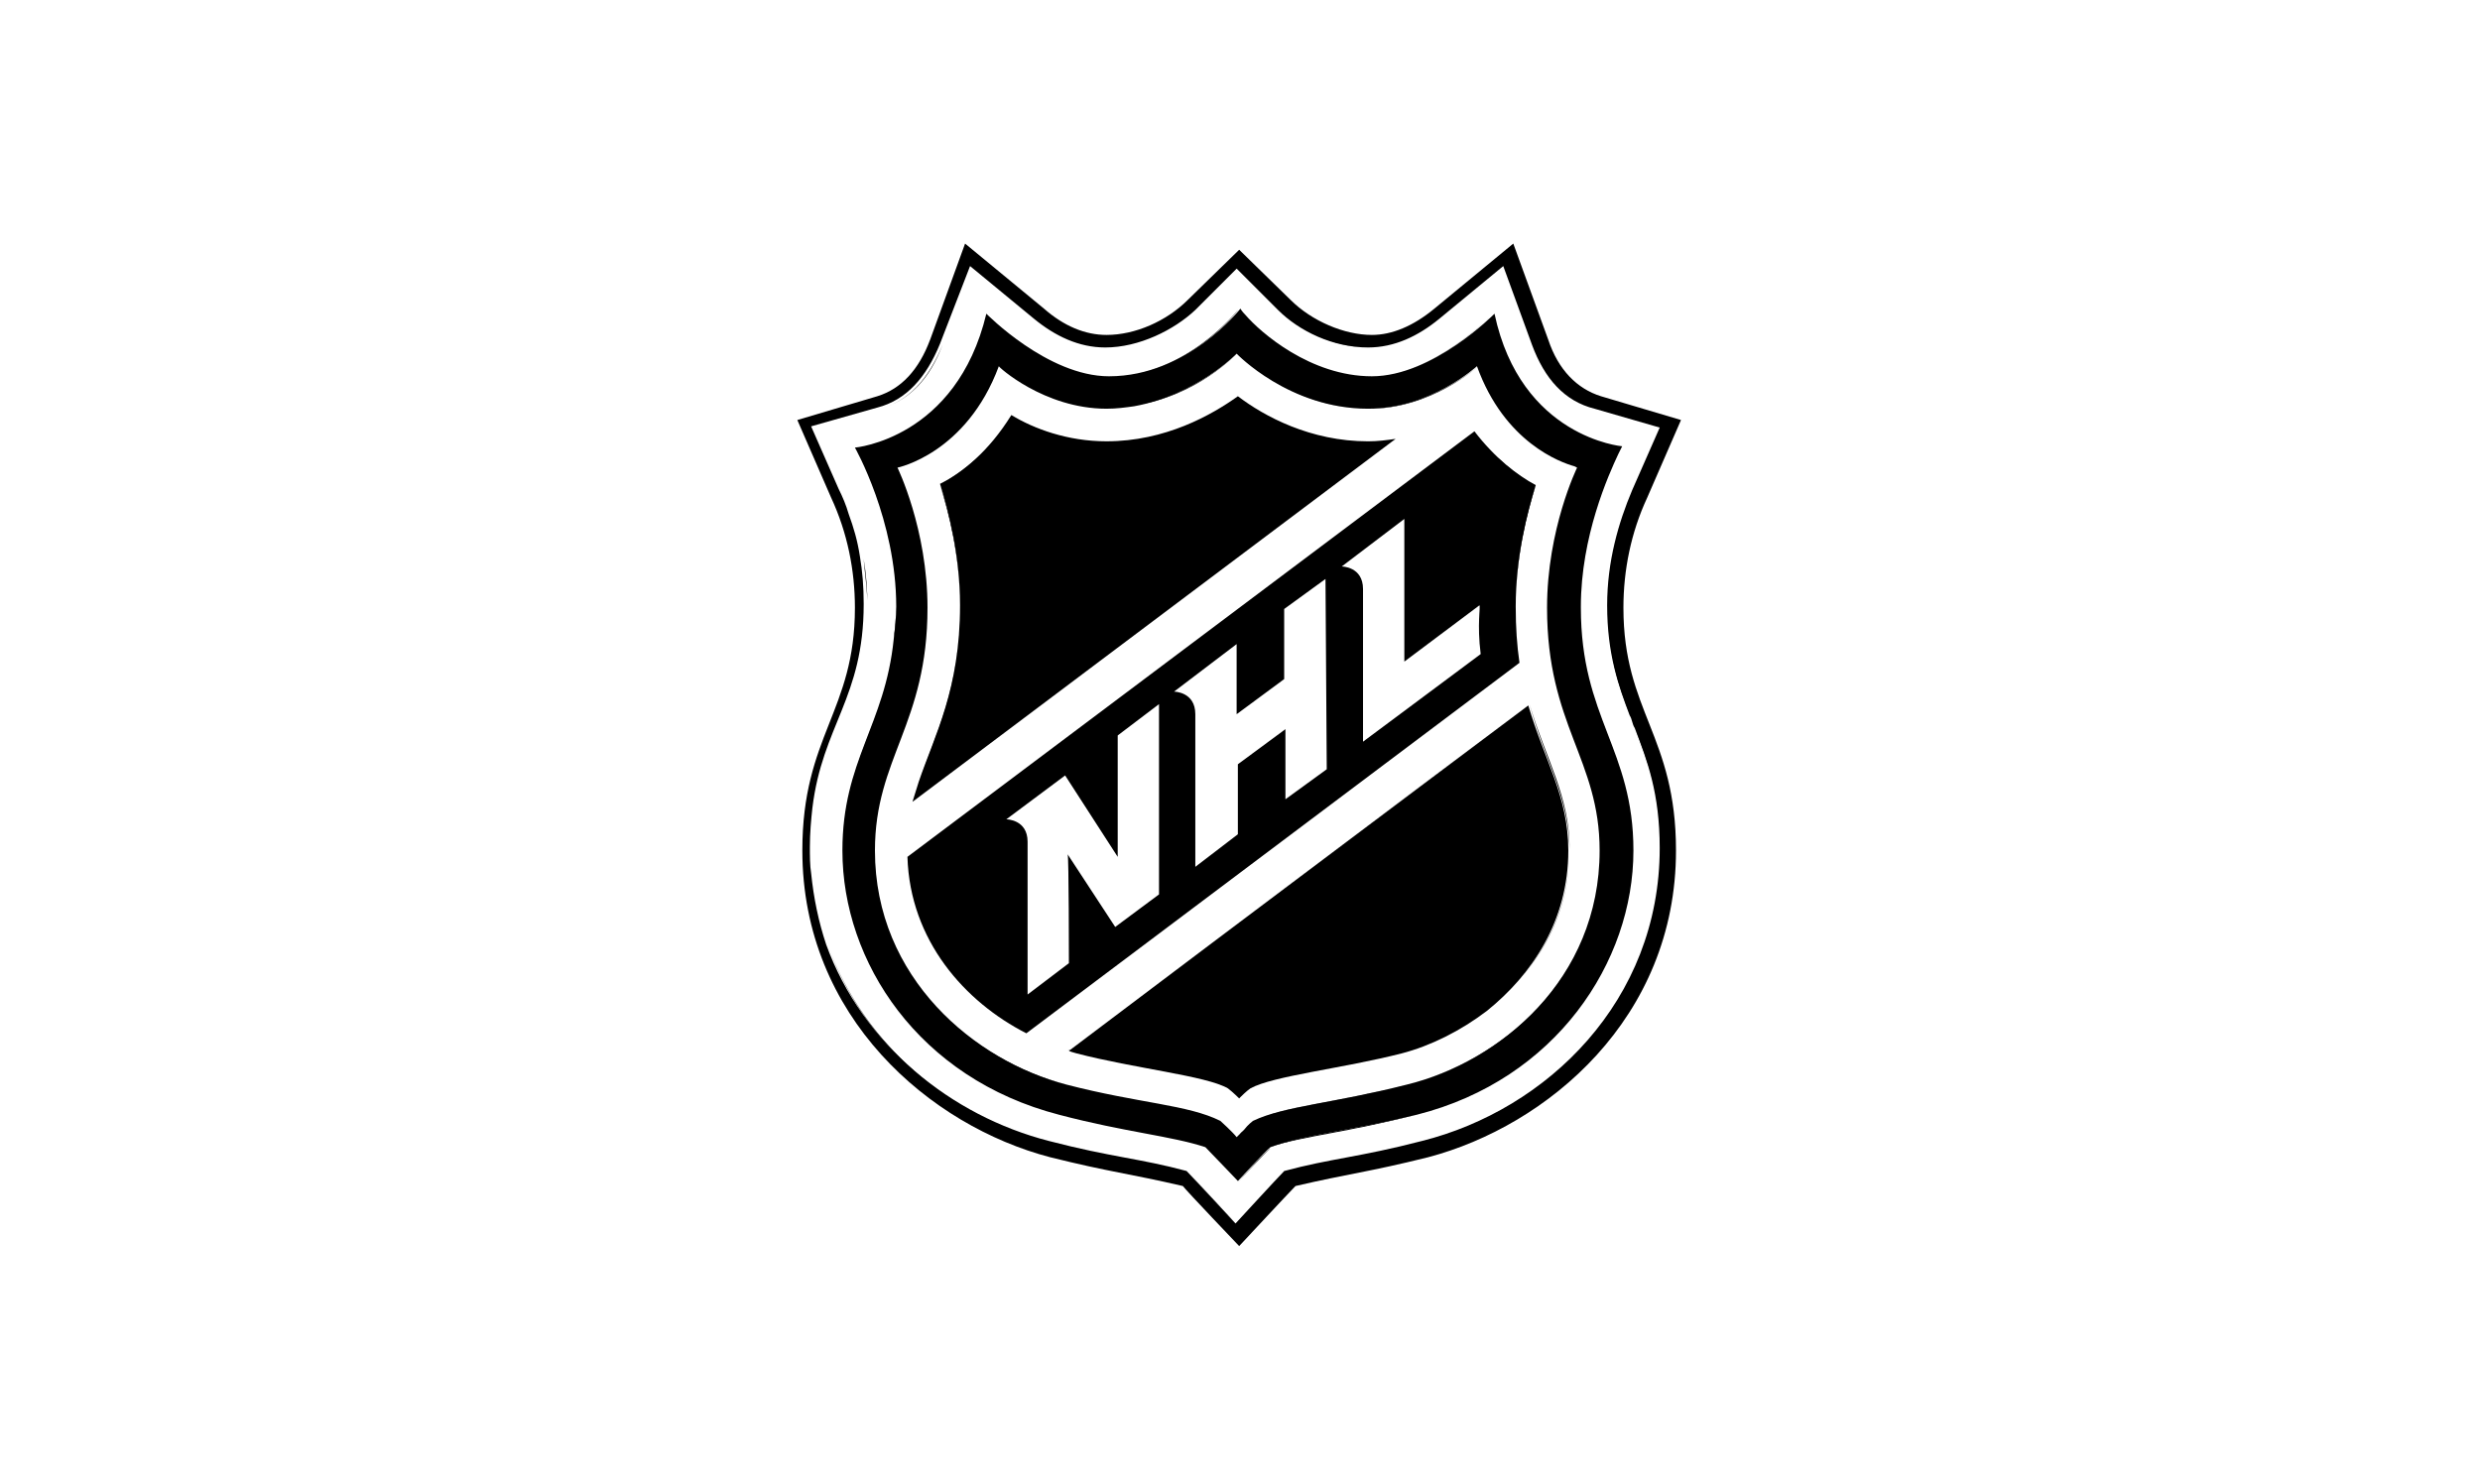
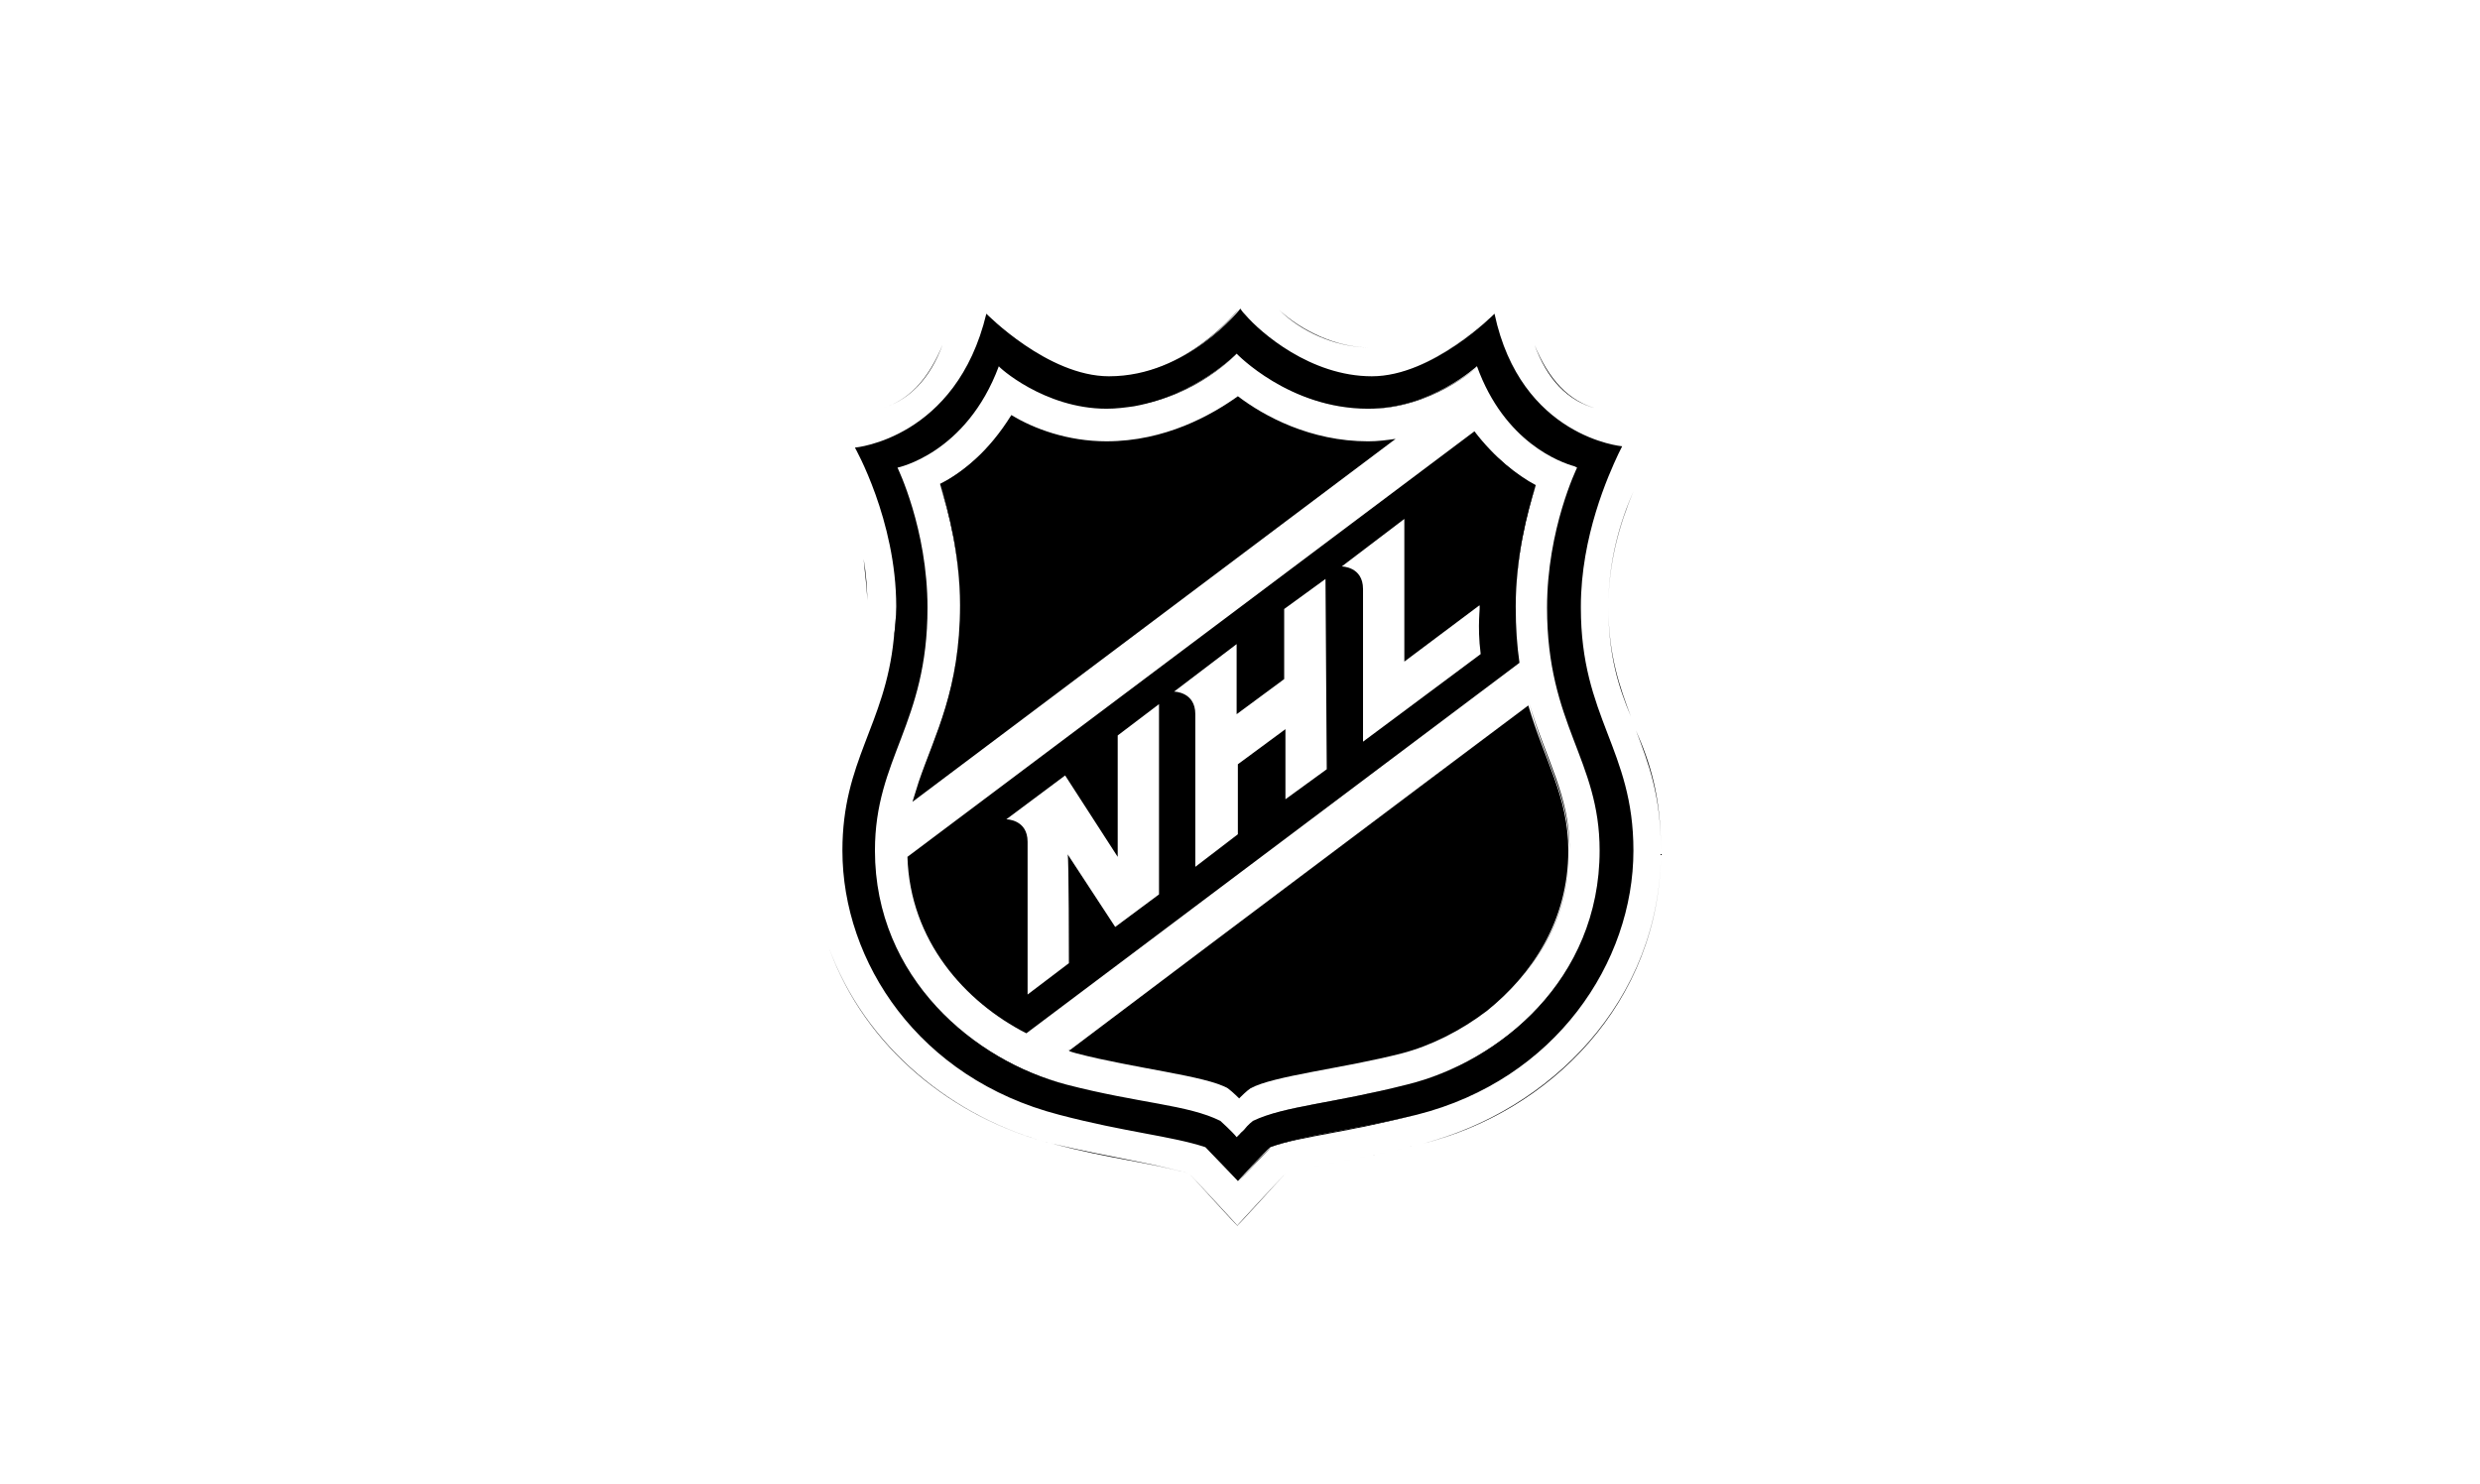
<svg xmlns="http://www.w3.org/2000/svg" width="239" height="143" viewBox="0 0 239 143" fill="none">
  <rect width="239" height="143" fill="white" />
  <path d="M83.593 58.455C83.593 56.769 83.472 55.318 83.231 53.866C83.351 55.318 83.593 56.886 83.593 58.455Z" fill="black" />
  <path d="M142.094 41.566C144.023 44.214 146.194 45.784 148.004 46.873C146.194 45.911 144.023 44.215 142.094 41.566Z" fill="black" />
  <path d="M120.381 104.769C122.552 103.564 129.307 102.837 134.975 101.395C137.749 100.67 140.644 99.219 143.177 97.287C140.644 99.219 137.749 100.552 134.975 101.395C129.307 102.837 122.431 103.562 120.381 104.769Z" fill="black" />
  <path d="M131.236 56.886C131.236 54.719 129.186 54.719 129.186 54.719C129.186 54.719 131.236 54.837 131.236 56.886Z" fill="black" />
  <path d="M135.701 104.526C144.627 102.24 154.276 94.277 154.276 81.971C154.397 94.277 144.748 102.24 135.701 104.526Z" fill="black" />
  <path d="M136.425 107.428C130.033 109.114 125.57 109.478 122.312 110.556C125.57 109.351 129.912 108.996 136.425 107.428Z" fill="black" />
  <path d="M135.703 104.525C128.587 106.339 123.883 106.583 120.867 108.026C124.004 106.583 128.708 106.339 135.703 104.525Z" fill="black" />
  <path d="M147.401 67.858L116.885 90.776C129.912 81.008 147.401 67.858 147.401 67.858Z" fill="black" />
  <path d="M81.303 81.853C81.303 92.591 88.66 103.808 102.17 107.301C88.66 103.927 81.303 92.709 81.303 81.853Z" fill="black" />
  <path d="M118.211 104.77C116.04 103.564 109.285 102.838 103.616 101.396C103.375 101.268 103.254 101.268 102.893 101.151C103.134 101.27 103.255 101.27 103.616 101.396C109.285 102.838 116.16 103.563 118.211 104.77Z" fill="black" />
  <path d="M90.592 46.755C91.436 49.403 92.521 53.629 92.521 58.455C92.521 53.629 91.556 49.404 90.592 46.755Z" fill="black" />
  <path d="M160.069 81.971C160.069 96.69 149.214 107.182 137.152 110.203C131.121 111.764 128.347 111.89 123.884 113.097C123.281 113.696 119.301 118.157 119.18 118.157C119.18 118.157 123.281 113.696 123.884 113.097C128.347 111.891 131.121 111.764 137.152 110.203C149.214 107.066 160.069 96.573 160.069 81.971C160.069 76.665 158.864 73.527 157.657 70.398C158.983 73.41 160.069 76.665 160.069 81.971Z" fill="black" />
-   <path d="M89.626 32.761C88.54 35.654 86.852 37.468 84.56 38.184L76.84 40.478L80.097 47.96C81.665 51.334 82.389 54.953 82.389 58.571C82.389 68.583 77.323 70.878 77.323 81.969C77.323 98.012 89.627 108.505 101.206 111.526C106.995 112.968 108.805 113.095 113.992 114.301C114.354 114.782 119.42 120.088 119.42 120.088C119.42 120.088 124.365 114.782 124.848 114.301C130.035 113.095 131.844 112.968 137.634 111.526C149.093 108.506 161.517 98.14 161.517 81.969C161.517 70.878 156.451 68.583 156.451 58.571C156.451 54.953 157.174 51.334 158.743 47.96L162 40.478L154.28 38.184C151.988 37.467 150.179 35.653 149.214 32.761L145.837 23.474L138.238 29.74C136.188 31.435 134.136 32.279 132.207 32.279C129.554 32.279 126.418 30.945 124.366 28.895L119.421 24.07L114.476 28.895C112.426 30.945 109.41 32.279 106.637 32.279C104.586 32.279 102.535 31.435 100.606 29.74L93.006 23.474L89.63 32.761H89.626ZM93.486 25.642L99.638 30.712C101.688 32.398 103.98 33.487 106.513 33.487C109.77 33.487 113.147 31.8 115.197 29.869L119.178 25.888L123.159 29.869C125.209 31.919 128.466 33.487 131.843 33.487C134.377 33.487 136.669 32.398 138.719 30.712L144.871 25.642L147.645 33.243C148.85 36.498 150.781 38.675 153.676 39.392L159.948 41.206L157.295 47.237C155.969 50.374 154.883 54.111 154.883 58.337C154.883 63.035 155.969 66.055 157.054 68.948C157.295 69.311 157.295 69.792 157.536 70.154C158.741 73.292 159.948 76.429 159.948 81.736C159.948 96.445 149.093 106.938 137.031 109.959C131 111.528 128.226 111.645 123.763 112.852C123.16 113.46 119.059 117.922 119.059 117.922C119.059 117.922 114.958 113.46 114.354 112.852C109.891 111.647 107.117 111.528 101.086 109.959C91.678 107.546 83.114 100.672 79.616 91.022C78.893 88.846 78.411 86.561 78.169 84.148C78.048 83.423 78.048 82.462 78.048 81.609C78.048 80.285 78.169 78.962 78.29 77.873C79.255 69.91 83.235 67.262 83.235 58.211C83.235 56.525 83.114 55.074 82.872 53.632C82.63 52.062 82.269 50.856 81.786 49.532C81.544 48.689 81.183 47.837 80.821 47.12L78.168 41.089L84.56 39.275C87.334 38.55 89.264 36.382 90.591 33.126L93.486 25.643V25.642Z" fill="black" />
  <path d="M147.885 33.241C149.09 36.497 151.021 38.673 153.916 39.391C151.142 38.673 149.211 36.497 147.885 33.241Z" fill="black" />
  <path d="M157.415 47.353C156.088 50.491 155.002 54.228 155.002 58.454C155.002 63.161 156.088 66.172 157.173 69.065C155.967 66.172 155.002 63.161 155.002 58.454C155.002 54.11 156.088 50.373 157.415 47.353Z" fill="black" />
  <path d="M114.593 113.095C110.13 111.889 107.356 111.762 101.325 110.201C91.918 107.789 83.353 100.905 79.856 91.256C83.353 101.033 91.918 107.789 101.325 110.201C107.477 111.644 110.13 111.888 114.593 113.095C115.196 113.694 119.177 118.155 119.298 118.155C119.298 118.155 115.197 113.694 114.593 113.095Z" fill="black" />
  <path d="M131.961 33.487C128.704 33.487 125.328 31.801 123.277 29.869C125.328 31.919 128.706 33.487 131.961 33.487Z" fill="black" />
  <path d="M84.801 39.391C87.575 38.673 89.505 36.497 90.832 33.241C89.626 36.497 87.575 38.673 84.801 39.391Z" fill="black" />
  <path d="M82.389 43.136C82.389 43.136 86.37 50.129 86.37 58.454C86.37 59.543 86.249 60.621 86.129 61.592C85.284 69.908 81.184 73.291 81.184 81.97C81.184 92.709 88.541 103.926 102.051 107.428C108.443 109.114 112.906 109.478 116.163 110.556C116.526 110.919 119.299 113.821 119.299 113.821C119.299 113.821 121.952 110.919 122.436 110.556C125.693 109.351 130.035 108.996 136.548 107.428C149.937 104.044 157.415 92.709 157.415 81.97C157.415 72.203 152.349 69.192 152.349 58.572V58.454C152.349 51.698 155.003 45.785 155.968 43.735C156.21 43.254 156.33 43.01 156.33 43.01C156.33 43.01 146.56 42.167 144.027 30.232C144.027 30.232 138.116 36.263 132.206 36.263C126.296 36.263 121.47 32.037 120.023 30.35C119.661 29.988 119.541 29.742 119.541 29.742C119.541 29.742 114.475 36.263 106.876 36.263C100.966 36.263 95.056 30.232 95.056 30.232C92.161 42.294 82.391 43.137 82.391 43.137L82.389 43.136ZM106.633 39.39C107.598 39.39 108.443 39.272 109.286 39.154C115.317 38.065 119.177 34.084 119.177 34.084C119.177 34.084 124.243 39.39 131.842 39.39C137.873 39.39 142.336 35.291 142.336 35.291C144.989 42.655 150.417 44.578 151.744 44.941L151.986 45.068C151.986 45.068 149.091 50.972 149.091 58.572C149.091 69.908 154.157 73.164 154.157 81.97C154.157 94.395 144.507 102.358 135.581 104.525C128.466 106.339 123.761 106.583 120.745 108.025C120.745 108.025 120.263 108.388 119.901 108.868C119.659 109.113 119.538 109.231 119.419 109.349C119.339 109.431 119.259 109.512 119.177 109.593C118.815 109.113 117.609 108.024 117.609 108.024C114.473 106.454 109.769 106.338 102.773 104.524C93.968 102.239 84.319 94.275 84.319 81.969C84.319 73.045 89.384 69.789 89.384 58.571C89.384 50.972 86.49 45.067 86.49 45.067C86.49 45.067 93.124 43.734 96.26 35.29C96.139 35.29 100.602 39.389 106.633 39.389V39.39Z" fill="black" />
-   <path d="M81.303 81.853C81.303 73.046 85.403 69.79 86.248 61.465C85.403 69.79 81.303 73.165 81.303 81.853Z" fill="black" />
  <path d="M152.227 58.454C152.227 69.065 157.292 72.084 157.292 81.852C157.292 72.203 152.227 69.065 152.227 58.454Z" fill="black" />
  <path d="M86.367 58.454C86.367 59.543 86.246 60.621 86.125 61.592C86.367 60.503 86.367 59.542 86.367 58.454Z" fill="black" />
  <path d="M152.227 58.453C152.227 51.697 154.88 45.785 155.845 43.734C154.759 45.785 152.227 51.697 152.227 58.453Z" fill="black" />
  <path d="M119.539 109.35C119.66 109.113 119.781 109.113 120.021 108.869C119.779 109.113 119.539 109.113 119.539 109.35Z" fill="black" />
  <path d="M131.962 39.391C137.993 39.391 142.456 35.292 142.456 35.292C142.456 35.292 137.993 39.273 131.962 39.391C124.363 39.391 119.297 34.085 119.297 34.085C119.297 33.967 124.363 39.391 131.962 39.391Z" fill="black" />
  <path d="M84.197 81.971C84.197 94.395 93.847 102.358 102.773 104.526C93.847 102.24 84.197 94.277 84.197 81.971Z" fill="black" />
  <path d="M119.299 33.969C119.299 33.969 115.439 38.068 109.408 39.038C115.439 38.186 119.299 33.969 119.299 33.969Z" fill="black" />
  <path d="M106.631 36.381C114.23 36.381 119.296 29.869 119.296 29.869C119.296 29.987 114.23 36.381 106.631 36.381C100.721 36.381 94.811 30.35 94.811 30.35C94.931 30.468 100.721 36.381 106.631 36.381Z" fill="black" />
  <path d="M119.297 113.938C119.297 113.938 121.95 111.044 122.433 110.682C121.951 110.918 119.297 113.938 119.297 113.938Z" fill="black" />
  <path d="M131.96 36.38C137.871 36.38 143.781 30.349 143.781 30.349C143.66 30.467 137.871 36.38 131.96 36.38C126.05 36.38 121.225 32.153 119.777 30.467C121.225 32.153 125.808 36.38 131.96 36.38Z" fill="black" />
  <path d="M119.298 38.185C116.764 39.999 112.301 42.53 106.633 42.53C102.894 42.53 99.636 41.325 97.466 39.999C95.294 43.499 92.761 45.55 90.59 46.629C91.434 49.286 92.519 53.504 92.519 58.329C92.519 66.419 90.107 70.754 88.538 75.343C88.297 76.068 88.176 76.548 87.936 77.275L134.495 42.295C133.651 42.413 132.806 42.532 131.842 42.532C126.293 42.532 121.83 40.119 119.298 38.187V38.185Z" fill="black" />
  <path d="M90.592 46.755C92.763 45.549 95.296 43.617 97.467 40.117C99.638 41.323 102.896 42.656 106.635 42.656C112.303 42.656 116.766 40.117 119.3 38.312C121.833 40.117 126.296 42.656 131.965 42.656C132.809 42.656 133.654 42.529 134.618 42.412C133.773 42.53 132.929 42.656 131.965 42.656C126.296 42.656 121.833 40.117 119.3 38.312C116.766 40.117 112.303 42.656 106.635 42.656C102.896 42.656 99.638 41.45 97.467 40.117C95.417 43.5 92.642 45.549 90.592 46.755Z" fill="black" />
  <path d="M92.52 58.454C92.52 66.534 90.107 70.879 88.539 75.459C90.107 70.997 92.52 66.652 92.52 58.454Z" fill="black" />
  <path d="M142.092 41.567L87.451 82.577C87.693 90.659 93 96.571 98.91 99.582L146.434 63.876C146.192 62.19 146.072 60.502 146.072 58.453C146.072 53.628 147.158 49.529 148.001 46.753C146.191 45.783 144.02 44.096 142.091 41.565L142.092 41.567ZM103.011 92.826L99.03 95.845V81.126C99.03 78.959 96.98 78.959 96.98 78.959L102.648 74.732L107.714 82.577V70.878L111.695 67.858V86.196L107.474 89.333L102.89 82.332C103.011 82.459 103.011 92.824 103.011 92.824V92.826ZM127.859 74.135L123.878 77.028V70.272L119.294 73.655V80.402L115.194 83.54V68.83C115.194 66.654 113.144 66.654 113.144 66.654L119.175 62.074V68.83L123.758 65.447V58.691L127.739 55.797L127.86 74.135H127.859ZM142.695 63.034L131.356 71.478V56.768C131.356 54.592 129.306 54.592 129.306 54.592L135.337 50.012V63.76L142.574 58.337C142.695 58.456 142.332 60.142 142.695 63.035V63.034Z" fill="black" />
  <path d="M142.697 58.327C142.697 58.327 142.456 60.023 142.697 63.034C142.456 60.141 142.697 58.327 142.697 58.327Z" fill="black" />
  <path d="M148.007 46.755C147.163 49.403 146.078 53.629 146.078 58.455C146.078 53.629 147.043 49.404 148.007 46.755Z" fill="black" />
  <path d="M151.143 81.971C151.143 76.783 148.852 73.292 147.283 67.986C147.283 67.986 129.914 81.01 116.767 90.904L103.016 101.27C103.257 101.398 103.378 101.398 103.739 101.514C109.288 102.966 116.283 103.682 118.334 104.889C118.816 105.251 119.42 105.859 119.42 105.859L119.541 105.732C119.661 105.614 120.144 105.133 120.506 104.889C122.677 103.683 129.432 102.966 135.1 101.514C137.874 100.789 140.769 99.347 143.302 97.415C147.645 93.915 151.142 88.727 151.142 81.971H151.143Z" fill="black" />
  <path d="M103.016 101.152L116.767 90.777C110.857 95.239 103.016 101.152 103.016 101.152Z" fill="black" />
  <path d="M147.401 67.858C148.969 73.165 151.261 76.665 151.261 81.853C151.261 88.609 147.764 93.915 143.301 97.287C147.885 93.796 151.261 88.609 151.261 81.853C151.14 76.665 148.848 73.165 147.401 67.858Z" fill="black" />
</svg>